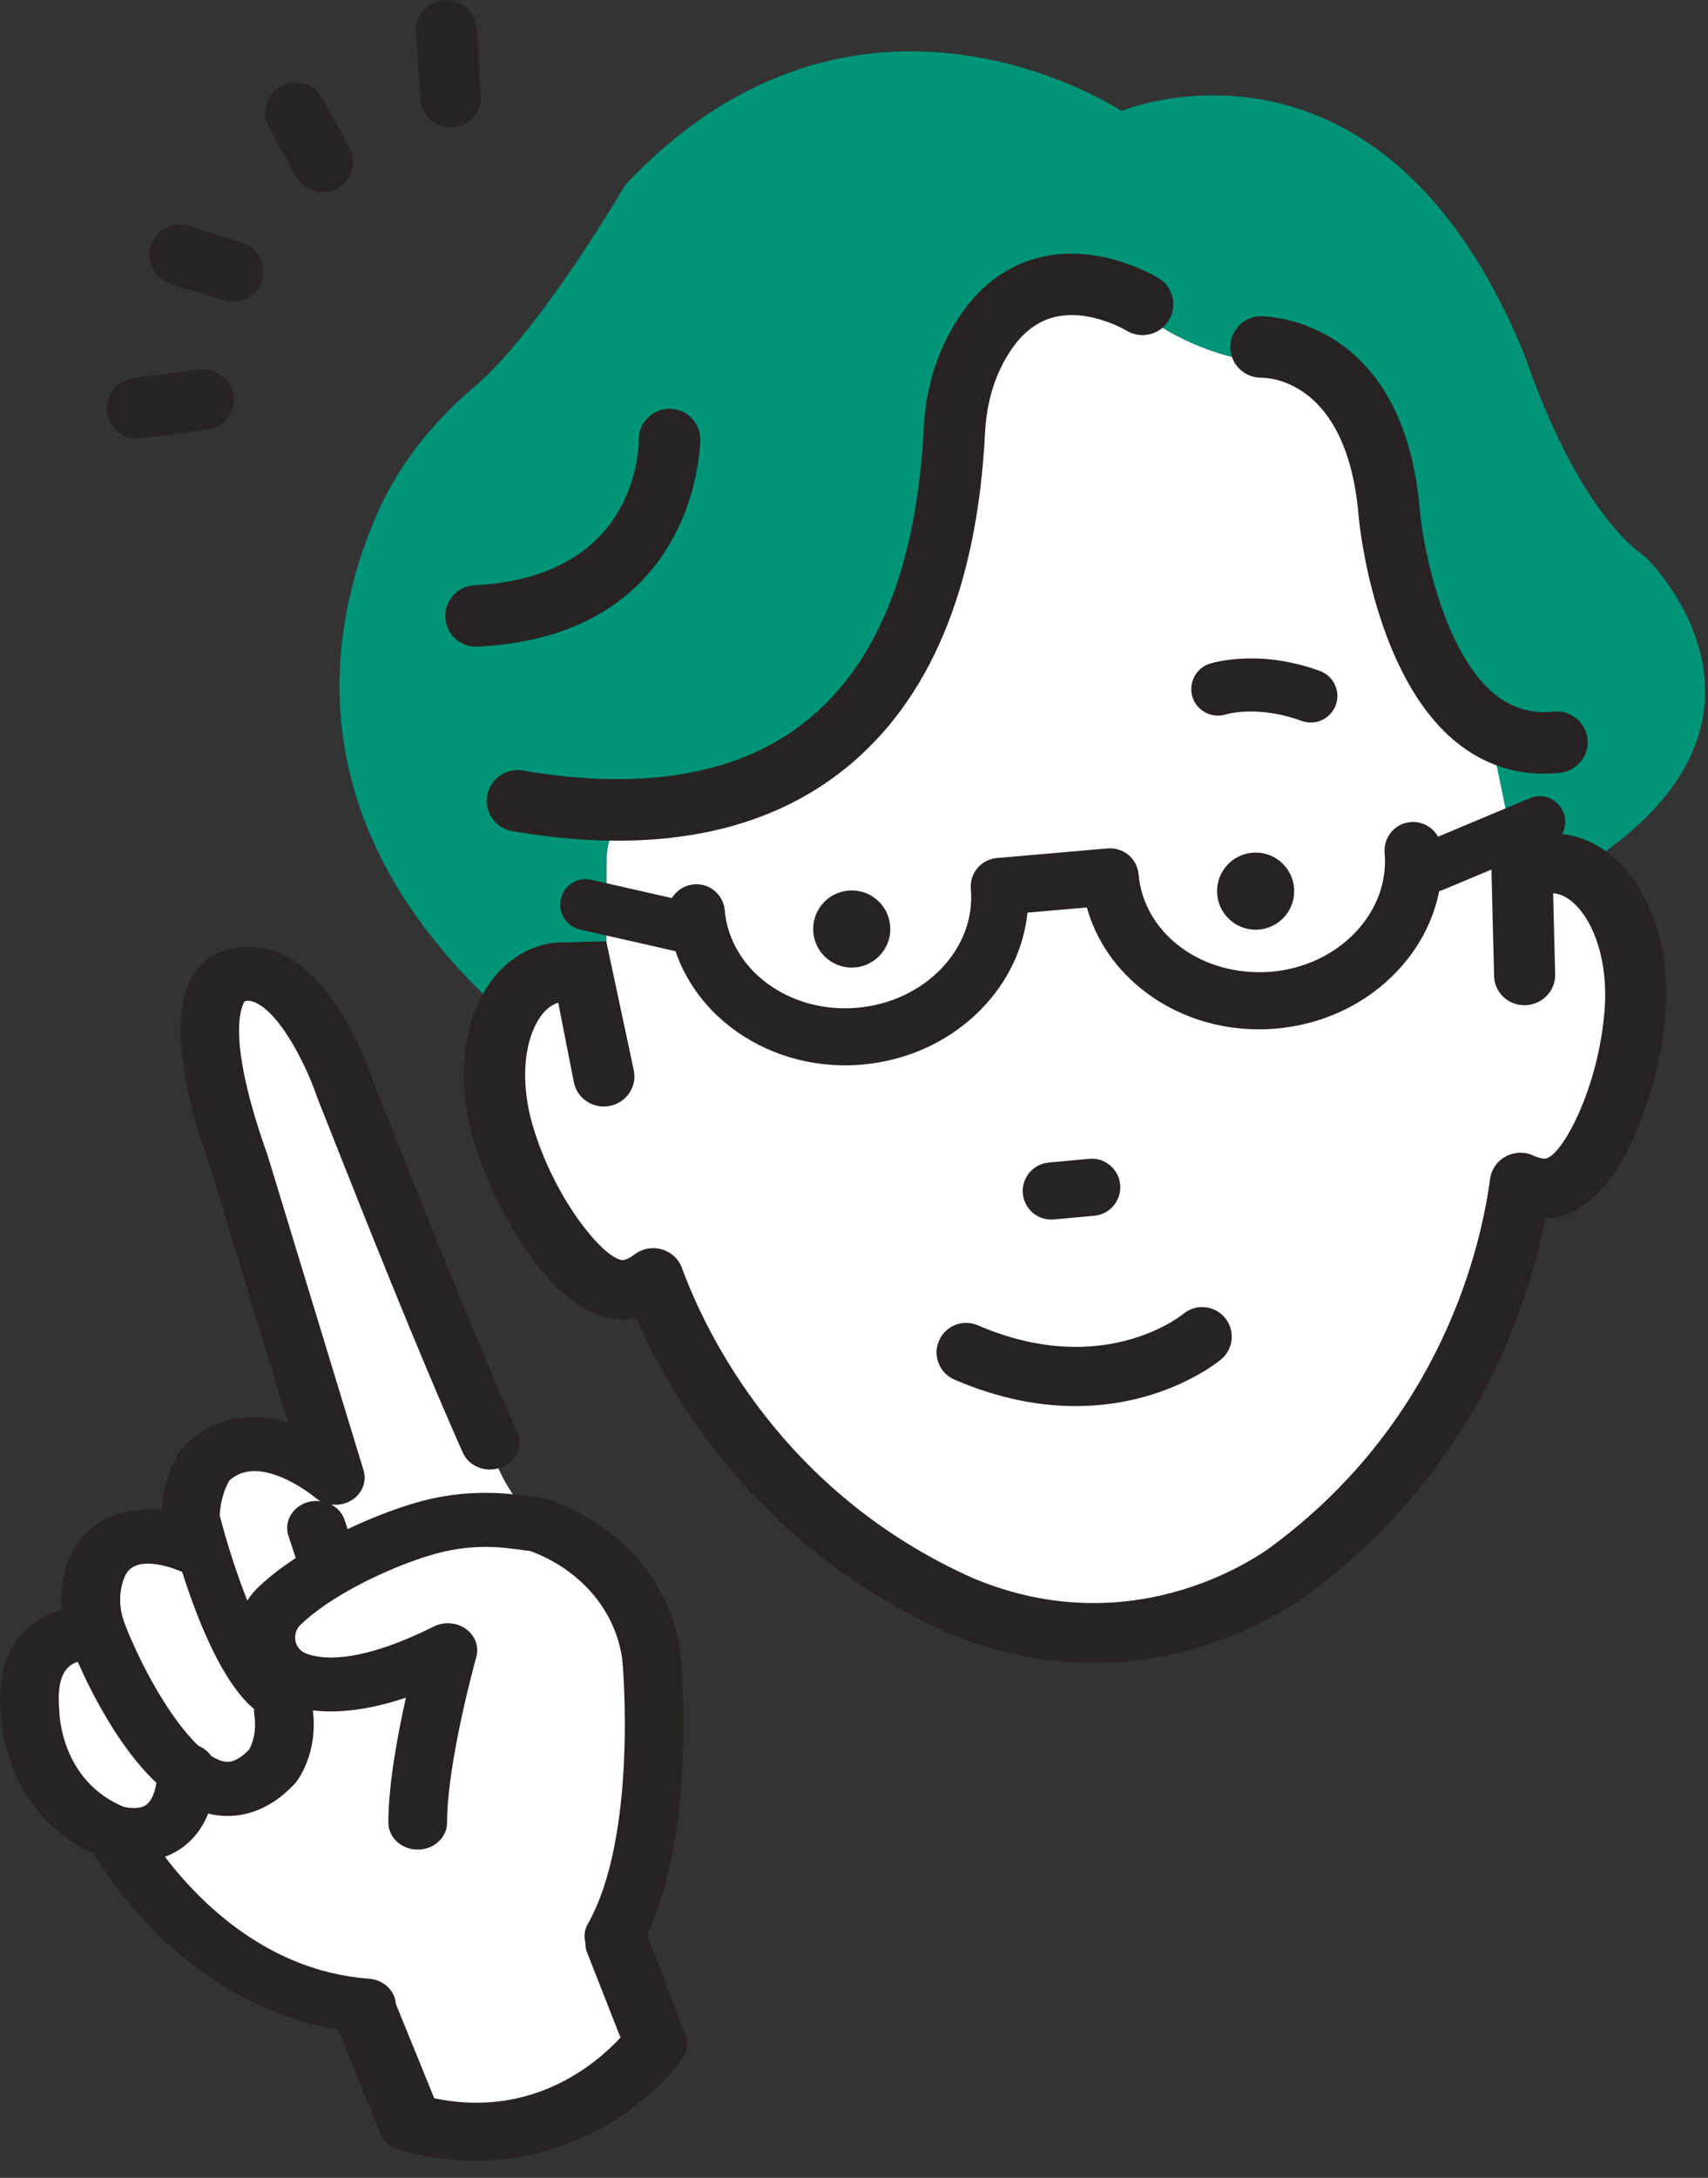
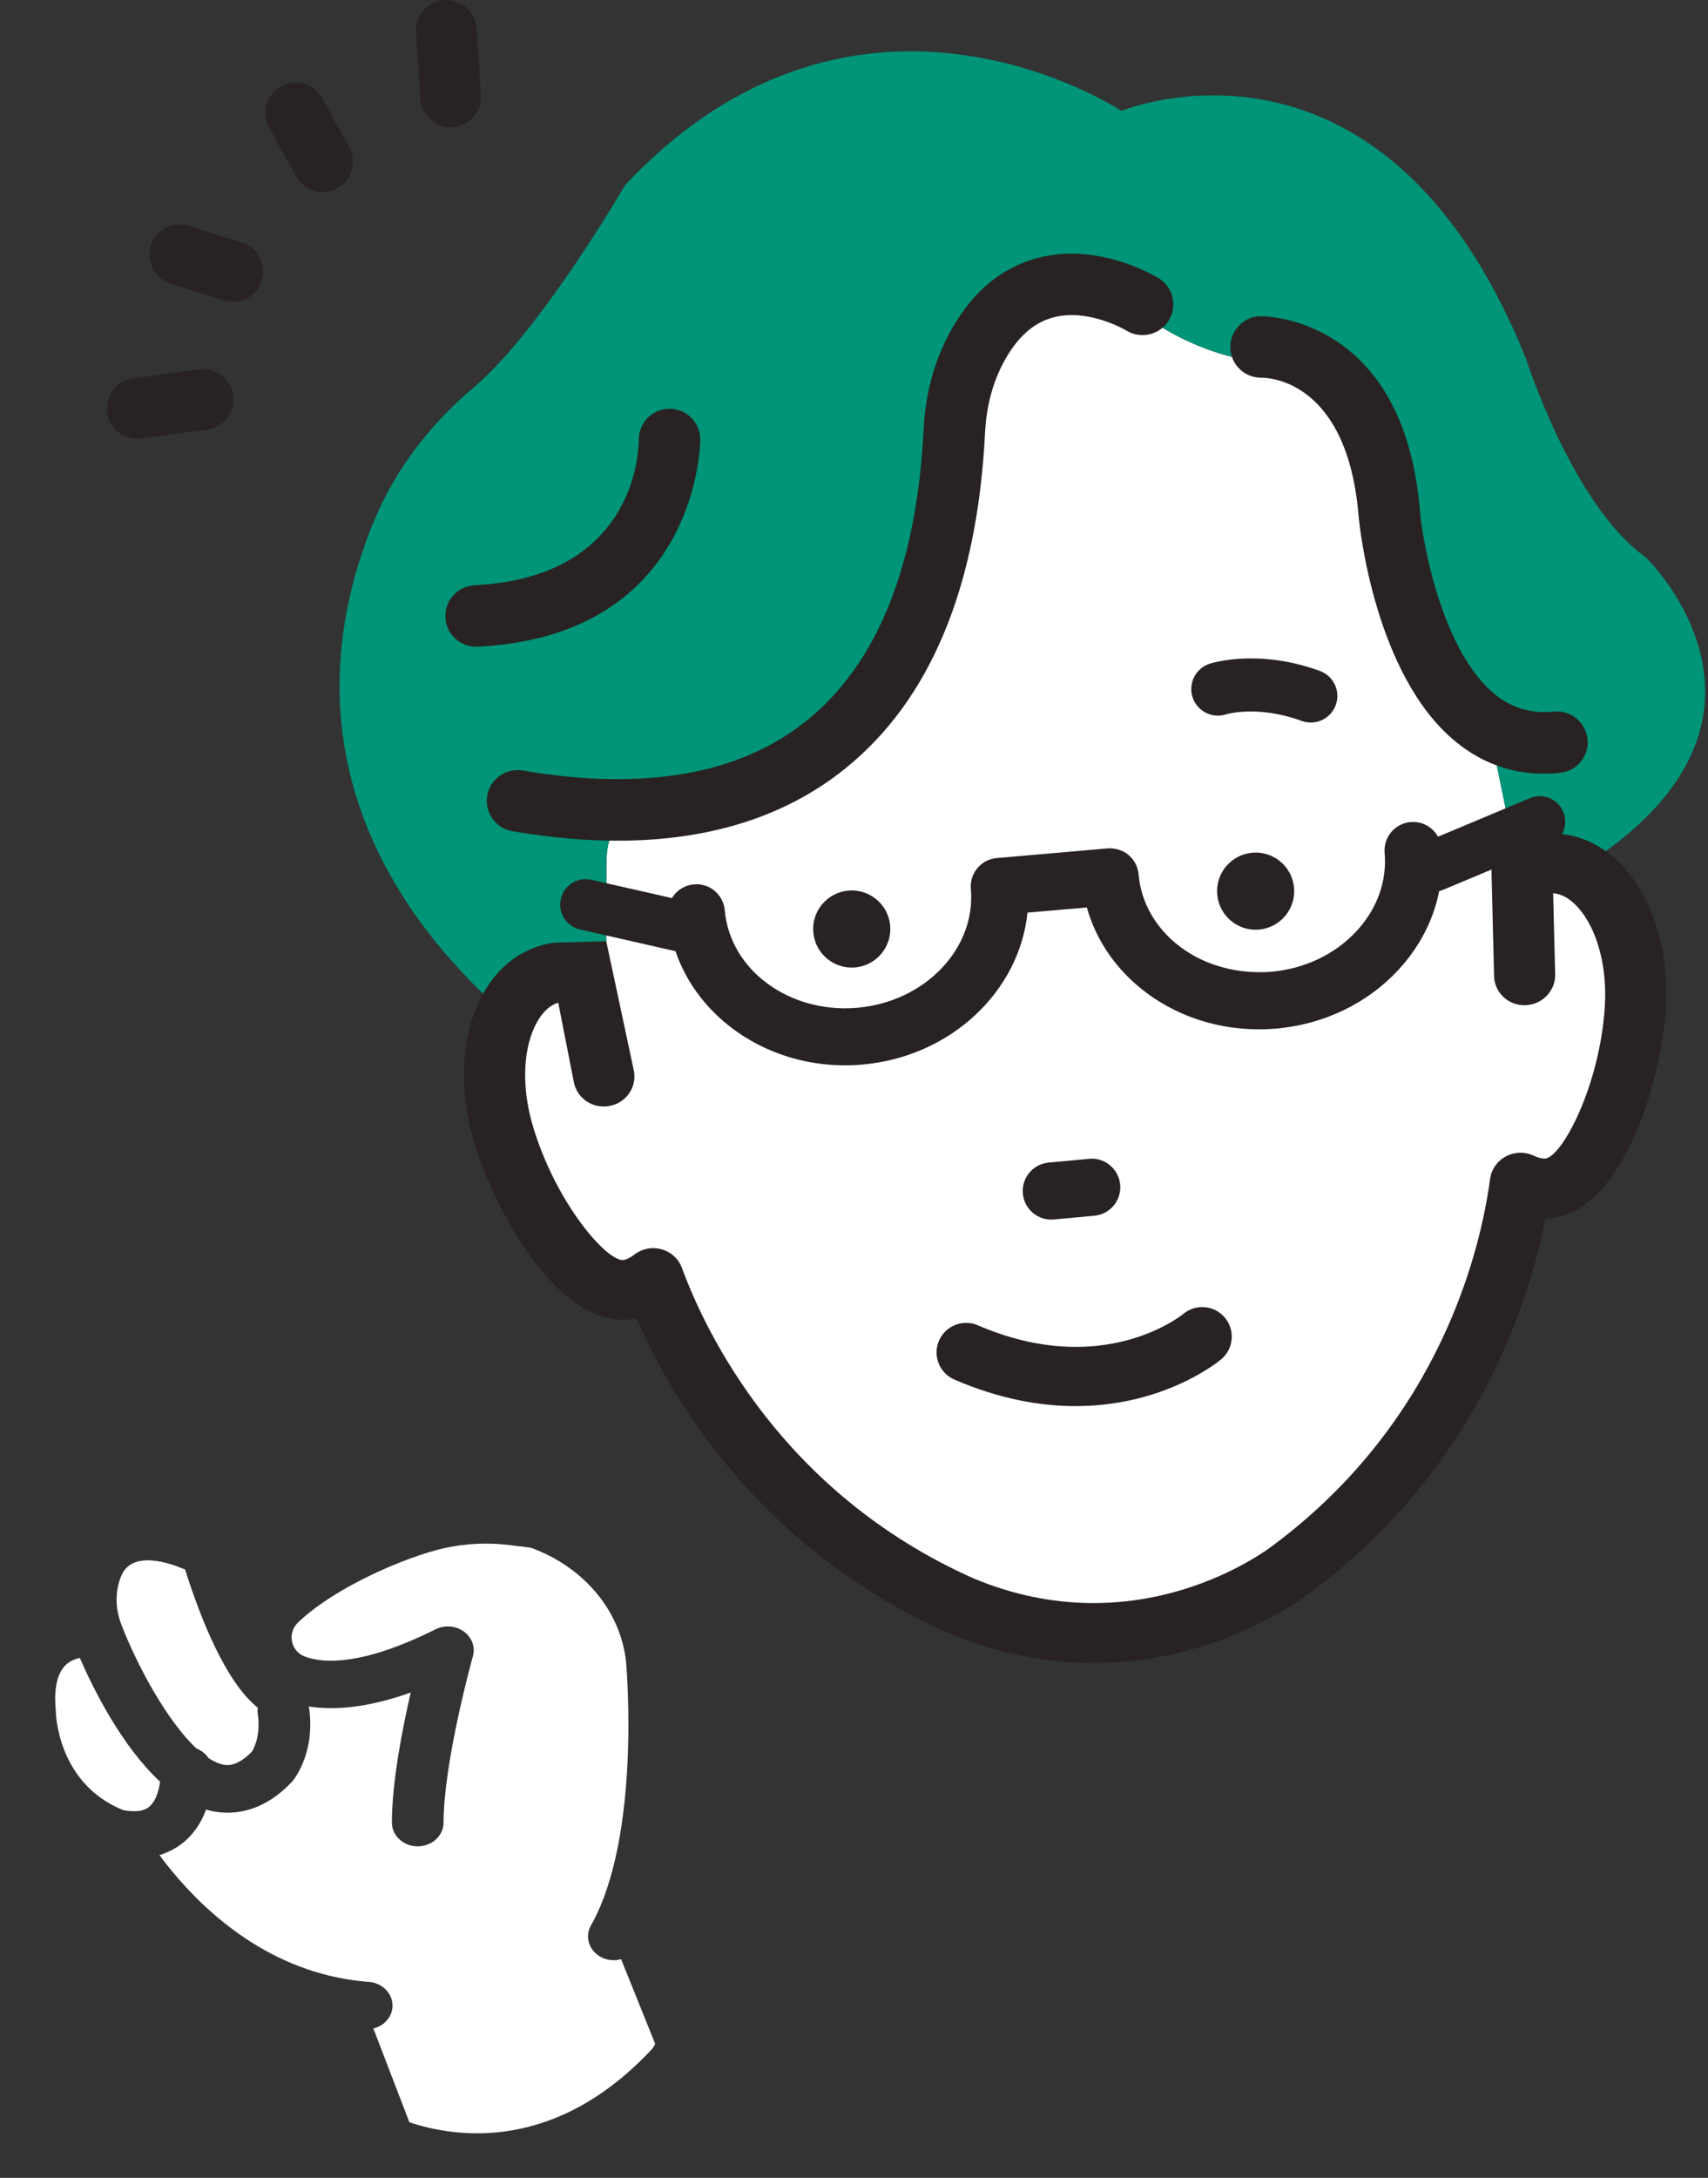
<svg xmlns="http://www.w3.org/2000/svg" width="91" height="116" viewBox="0 0 91 116" fill="none">
  <rect x="0" y="0" width="91" height="116" fill="#333333" stroke="none" />
  <path d="M39.923 77.526L35.089 68.703C35.089 68.703 27.454 67.403 26.596 60.167L26.73 52.509L32.301 50.136L32.308 46.042C32.314 42.562 34.628 43.646 38.018 42.859C49.96 40.086 50.848 22.909 50.848 22.909C53.255 13.299 57.782 14.527 60.738 16.667C62.468 17.919 64.423 18.84 66.529 19.192C70.416 19.842 74.021 23.465 74.021 23.465C74.178 33.269 79.134 37.788 79.134 37.788L81.12 47.448L84.431 46.048C84.446 46.058 84.46 46.068 84.475 46.078C84.428 46.109 84.383 46.138 84.337 46.169C84.336 46.169 84.335 46.17 84.334 46.171C84.139 46.299 83.951 46.423 83.776 46.538C83.648 46.622 83.511 46.712 83.37 46.805C83.046 47.018 82.764 47.204 82.511 47.37C82.463 47.401 82.416 47.432 82.369 47.463C82.231 47.554 82.105 47.637 81.989 47.713C81.925 47.755 81.863 47.796 81.802 47.836C81.613 47.96 81.459 48.062 81.334 48.144C81.292 48.172 81.255 48.196 81.218 48.22C81.137 48.273 81.073 48.315 81.026 48.346C80.883 48.44 80.867 48.451 81.026 48.346C81.076 48.313 81.142 48.27 81.218 48.22C81.254 48.197 81.291 48.172 81.334 48.144C81.467 48.056 81.627 47.951 81.802 47.836C81.86 47.798 81.925 47.755 81.989 47.713C82.111 47.633 82.239 47.549 82.369 47.463C82.414 47.433 82.463 47.401 82.511 47.37C82.798 47.181 83.092 46.988 83.37 46.805C83.498 46.721 83.636 46.63 83.776 46.538C83.991 46.397 84.184 46.27 84.334 46.171C84.335 46.171 84.336 46.17 84.337 46.169C84.388 46.135 84.434 46.105 84.475 46.078C86.374 47.444 88.08 50.318 86.577 56.376C86.577 56.376 84.865 63.873 81.171 63.703C81.171 63.703 78.342 77.616 69.346 83.038C69.346 83.038 54.618 94.294 39.924 77.527L39.923 77.526Z" fill="white" />
  <path d="M25.737 52.931L32.301 50.135L32.308 46.041C32.314 42.561 34.628 43.645 38.018 42.858C49.96 40.085 50.848 22.908 50.848 22.908C53.255 13.298 57.782 14.526 60.738 16.666C62.467 17.918 64.423 18.839 66.529 19.191C70.416 19.841 74.021 23.464 74.021 23.464C74.178 33.268 79.134 37.787 79.134 37.787L81.12 47.447L84.683 45.94C96.499 38.169 87.694 29.69 87.694 29.69C83.796 26.929 81.318 19.143 81.318 19.143C73.688 0.111 59.749 5.909 59.749 5.909C59.749 5.909 45.766 -3.397 33.309 9.852C33.309 9.852 28.785 17.645 25.255 20.621C22.996 22.525 21.144 24.873 19.992 27.593C17.473 33.538 15.897 43.337 25.737 52.932V52.931Z" fill="#009478" />
  <path d="M64.439 35.357C64.543 35.322 67.017 34.529 70.322 35.737C70.678 35.867 70.961 36.128 71.121 36.471C71.281 36.814 71.297 37.199 71.167 37.554C70.969 38.095 70.462 38.462 69.89 38.484C69.868 38.484 69.847 38.484 69.825 38.484C69.662 38.483 69.502 38.454 69.35 38.398C67.025 37.549 65.386 38.029 65.321 38.049C64.585 38.288 63.786 37.883 63.541 37.147C63.295 36.406 63.698 35.602 64.439 35.356V35.357Z" fill="#282322" />
  <path d="M54.84 62.465C55.1 62.153 55.465 61.96 55.87 61.922L58.026 61.723C58.431 61.677 58.826 61.808 59.139 62.068C59.451 62.327 59.643 62.693 59.681 63.098C59.719 63.502 59.596 63.897 59.337 64.21C59.208 64.364 59.054 64.489 58.88 64.582C58.703 64.676 58.51 64.733 58.306 64.753L56.15 64.952C56.138 64.953 56.126 64.954 56.114 64.955C55.721 64.982 55.341 64.859 55.038 64.607C54.726 64.347 54.533 63.982 54.496 63.577C54.458 63.173 54.581 62.778 54.84 62.465Z" fill="#282322" />
  <path d="M45.571 51.528C44.441 51.634 43.44 50.803 43.334 49.674C43.228 48.544 44.057 47.543 45.187 47.437C46.317 47.331 47.32 48.161 47.426 49.29C47.532 50.42 46.7 51.422 45.571 51.528Z" fill="#282322" />
  <path d="M66.706 45.419C67.836 45.313 68.838 46.143 68.944 47.273C69.05 48.403 68.22 49.405 67.09 49.511C65.96 49.617 64.959 48.786 64.853 47.657C64.747 46.528 65.577 45.526 66.707 45.42L66.706 45.419Z" fill="#282322" />
  <path d="M25.737 52.931C26.475 51.606 27.557 50.713 28.868 50.346C29.103 50.281 29.318 50.237 29.521 50.212L32.301 50.134L33.773 57.035C33.854 57.446 33.768 57.865 33.532 58.216C33.288 58.578 32.915 58.822 32.484 58.905C32.061 58.99 31.621 58.905 31.257 58.661C30.9 58.422 30.659 58.064 30.577 57.652L29.743 53.41C29.311 53.531 28.917 53.891 28.605 54.452C27.868 55.771 27.776 57.849 28.362 59.877C29.575 64.068 32.418 67.329 33.272 67.103C33.444 67.055 33.614 66.964 33.792 66.827C34.2 66.509 34.743 66.403 35.242 66.54C35.747 66.677 36.153 67.047 36.33 67.529C37.598 70.978 41.644 79.492 51.819 84.049C60.676 87.78 67.543 82.533 67.835 82.306C76.804 75.624 78.903 66.433 79.39 62.792C79.458 62.283 79.774 61.834 80.237 61.59C80.695 61.348 81.248 61.337 81.717 61.557C81.916 61.651 82.1 61.702 82.279 61.712C83.145 61.752 85.231 57.943 85.504 53.593C85.635 51.486 85.093 49.477 84.088 48.349C83.661 47.87 83.2 47.604 82.755 47.58C82.754 47.58 82.752 47.58 82.749 47.58L82.857 51.902C82.878 52.724 82.24 53.439 81.406 53.531C81.361 53.536 81.316 53.539 81.272 53.541C80.83 53.555 80.412 53.397 80.095 53.096C79.789 52.806 79.614 52.415 79.603 51.996L79.466 46.499L79.51 44.508C79.485 44.083 79.871 44.318 80.16 43.997C80.451 43.673 80.458 43.5 80.886 43.48C81.328 43.451 81.587 43.57 81.913 43.86C82.23 44.14 82.568 43.312 82.593 43.73L82.599 44.396C82.713 44.394 82.828 44.396 82.942 44.401C84.298 44.473 85.547 45.11 86.555 46.241C88.139 48.019 88.94 50.764 88.752 53.773C88.509 57.659 86.372 64.835 82.334 64.898C81.417 69.599 78.577 78.298 69.835 84.808C69.68 84.931 65.971 87.842 60.349 88.461C60.149 88.483 59.949 88.502 59.75 88.517C56.63 88.762 53.517 88.241 50.484 86.963C40.502 82.491 35.831 74.613 33.911 70.224C33.822 70.241 33.733 70.254 33.641 70.268L33.594 70.275C33.557 70.279 33.521 70.282 33.485 70.285C29.466 70.6 26.138 63.9 25.229 60.76C24.392 57.865 24.577 55.012 25.737 52.933V52.931Z" fill="#282322" />
  <path d="M34.949 44.699C38.922 44.387 42.289 43.136 45.008 40.955C49.556 37.307 52.072 31.277 52.483 23.033C52.553 21.64 52.898 20.355 53.483 19.274C54.188 17.97 55.047 17.196 56.105 16.91C57.995 16.398 59.995 17.597 60.016 17.609C60.785 18.078 61.792 17.84 62.267 17.073C62.739 16.306 62.508 15.303 61.743 14.826C61.614 14.746 58.566 12.874 55.288 13.738C53.327 14.256 51.749 15.594 50.602 17.715C49.775 19.244 49.307 20.964 49.214 22.827C48.849 30.138 46.745 35.363 42.959 38.4C39.4 41.256 34.316 42.144 27.849 41.042C26.956 40.889 26.111 41.49 25.959 42.382C25.808 43.274 26.407 44.12 27.299 44.272C30.055 44.742 32.608 44.883 34.95 44.7L34.949 44.699Z" fill="#282322" />
  <path d="M82.897 41.183C82.972 41.177 83.048 41.17 83.123 41.162C84.023 41.068 84.676 40.261 84.581 39.362C84.486 38.462 83.662 37.798 82.781 37.904C81.593 38.021 80.557 37.725 79.636 36.973C76.924 34.757 75.845 29.237 75.658 27.297C74.83 16.747 67.217 16.841 67.141 16.843C66.248 16.867 65.525 17.623 65.55 18.527C65.575 19.425 66.319 20.134 67.215 20.118C67.702 20.119 71.826 20.346 72.394 27.581C72.429 27.946 73.231 35.964 77.557 39.505C79.109 40.776 80.905 41.34 82.897 41.183Z" fill="#282322" />
  <path d="M26.025 34.407C37.275 33.523 37.31 23.496 37.309 23.393C37.301 22.488 36.56 21.762 35.655 21.771C34.759 21.776 34.028 22.516 34.032 23.417C34.031 24.175 33.76 30.752 25.285 31.171C24.398 31.212 23.685 31.983 23.729 32.887C23.773 33.791 24.542 34.487 25.445 34.443C25.641 34.433 25.834 34.421 26.024 34.406L26.025 34.407Z" fill="#282322" />
  <path d="M76.489 47.488C76.629 47.477 76.771 47.444 76.908 47.386L82.56 45.017C83.251 44.727 83.577 43.932 83.287 43.24C82.998 42.549 82.204 42.221 81.51 42.513L75.858 44.882C75.167 45.172 74.841 45.967 75.131 46.659C75.363 47.213 75.921 47.532 76.489 47.488Z" fill="#282322" />
  <path d="M37.288 50.896C37.865 50.851 38.37 50.437 38.505 49.843C38.672 49.112 38.213 48.384 37.482 48.218L31.506 46.86C30.776 46.693 30.047 47.152 29.881 47.883C29.714 48.614 30.173 49.342 30.904 49.508L36.88 50.866C37.017 50.897 37.154 50.906 37.288 50.896Z" fill="#282322" />
  <path d="M45.845 56.711C45.875 56.709 45.904 56.706 45.934 56.703C50.655 56.293 54.316 52.804 54.742 48.609L57.906 48.334C58.4 50.102 59.481 51.671 61.043 52.851C62.987 54.319 65.461 55.003 67.981 54.787C70.511 54.567 72.82 53.465 74.481 51.683C76.183 49.858 77.006 47.543 76.799 45.167C76.726 44.335 75.997 43.719 75.167 43.784C75.162 43.784 75.158 43.784 75.154 43.785C74.318 43.858 73.699 44.594 73.772 45.43C73.903 46.939 73.366 48.423 72.259 49.611C71.111 50.842 69.498 51.605 67.718 51.76C65.955 51.893 64.217 51.441 62.874 50.427C61.578 49.449 60.792 48.079 60.662 46.57C60.627 46.169 60.434 45.797 60.126 45.538C59.817 45.279 59.403 45.16 59.017 45.188L53.108 45.702C52.272 45.775 51.653 46.511 51.726 47.347C52.002 50.523 49.286 53.363 45.671 53.677C45.65 53.679 45.629 53.681 45.608 53.682C42.02 53.964 38.89 51.645 38.615 48.487C38.541 47.651 37.805 47.024 36.97 47.105C36.134 47.178 35.515 47.914 35.588 48.75C36.007 53.568 40.6 57.123 45.846 56.711H45.845Z" fill="#282322" />
  <path d="M24.195 6.766C25.049 6.67 25.683 5.918 25.625 5.052L25.388 1.508C25.328 0.618 24.558 -0.056 23.668 0.004C22.774 0.074 22.104 0.834 22.164 1.724L22.401 5.268C22.461 6.158 23.231 6.832 24.121 6.772C24.146 6.77 24.17 6.768 24.195 6.765V6.766Z" fill="#282322" />
  <path d="M17.372 10.219C17.577 10.196 17.781 10.133 17.973 10.027C18.754 9.595 19.036 8.612 18.604 7.831L17.165 5.231C16.733 4.45 15.749 4.168 14.969 4.6C14.188 5.032 13.906 6.015 14.338 6.796L15.777 9.396C16.103 9.985 16.742 10.29 17.372 10.219Z" fill="#282322" />
  <path d="M7.487 23.355C7.498 23.354 7.509 23.352 7.521 23.351L11.043 22.881C11.928 22.763 12.549 21.95 12.431 21.066C12.313 20.182 11.492 19.575 10.616 19.678L7.094 20.148C6.209 20.266 5.588 21.079 5.706 21.963C5.823 22.836 6.616 23.453 7.488 23.355H7.487Z" fill="#282322" />
  <path d="M12.589 16.066C13.205 15.997 13.752 15.575 13.95 14.946C14.219 14.095 13.746 13.187 12.895 12.919L10.06 12.025C9.209 11.757 8.301 12.229 8.033 13.08C7.764 13.931 8.237 14.838 9.088 15.107L11.923 16.001C12.145 16.071 12.371 16.091 12.589 16.066Z" fill="#282322" />
  <path d="M57.308 74.893C62.023 74.893 64.9 72.539 65.065 72.4C65.731 71.84 65.817 70.847 65.258 70.181C64.701 69.517 63.712 69.429 63.046 69.982C62.852 70.14 58.68 73.427 52.097 70.589C51.299 70.245 50.372 70.613 50.027 71.412C49.683 72.211 50.051 73.137 50.85 73.482C53.257 74.519 55.429 74.894 57.308 74.894V74.893Z" fill="#282322" />
  <path d="M3.539 88.648C2.932 89.187 2.894 90.258 2.969 91.062C2.972 91.091 2.974 91.123 2.974 91.154C2.977 91.311 3.08 94.997 6.554 96.41C7.17 96.526 7.632 96.478 7.913 96.263C8.331 95.945 8.478 95.282 8.529 94.898C6.485 93.004 4.979 89.974 4.251 88.304C3.958 88.372 3.719 88.488 3.538 88.648H3.539Z" fill="white" />
-   <path d="M25.578 78.003C25.237 77.872 24.972 77.627 24.832 77.313C22.395 71.835 19.48 64.475 17.552 59.605L17.077 58.402C16.716 57.304 15.324 54.01 13.71 53.257C13.431 53.127 13.186 53.104 12.919 53.181C12.747 53.389 11.727 54.993 14.069 61.566C14.069 61.566 14.075 61.583 14.079 61.597L14.084 61.613L19.188 78.368C19.352 78.91 19.105 79.494 18.586 79.789C18.067 80.085 17.389 80.027 16.937 79.65C16.852 79.58 16.075 78.949 15.103 78.538C13.818 77.994 12.796 78.068 12.065 78.753C11.957 78.927 11.572 79.616 11.513 80.73C11.973 82.488 12.536 84.194 13.144 85.674C13.335 85.29 13.593 84.942 13.913 84.64C14.476 84.106 15.169 83.573 15.972 83.054L15.544 81.75C15.325 81.081 15.737 80.371 16.464 80.169C17.193 79.968 17.962 80.349 18.181 81.016L18.404 81.697C19.969 80.938 21.653 80.312 22.921 80.02C24.401 79.682 25.923 79.604 27.449 79.781C27.143 79.34 26.824 78.816 26.552 78.207C26.529 78.155 26.504 78.1 26.481 78.047C26.184 78.126 25.868 78.115 25.577 78.003H25.578Z" fill="white" />
  <path d="M9.651 83.516C9.627 83.506 7.317 82.473 6.562 83.735C6.555 83.747 5.837 84.926 6.475 86.551C6.476 86.554 6.479 86.564 6.48 86.566C7.304 88.704 8.905 91.675 10.472 93.135C10.737 93.238 10.957 93.413 11.11 93.642C11.402 93.832 11.678 93.951 11.93 93.995C12.102 94.024 12.626 94.116 13.424 93.293C13.537 93.108 13.905 92.404 13.731 91.266C13.717 91.17 13.716 91.07 13.731 90.954C12.026 89.596 10.686 86.208 9.858 83.587C9.778 83.565 9.712 83.542 9.652 83.514L9.651 83.516Z" fill="white" />
  <path d="M9.679 98.209C10.261 97.763 10.697 97.149 10.978 96.383C11.14 96.43 11.279 96.464 11.412 96.487C11.708 96.539 12.008 96.558 12.306 96.546C13.47 96.492 14.564 95.947 15.53 94.929C15.551 94.906 15.572 94.884 15.593 94.858C15.72 94.703 16.819 93.279 16.459 90.915C16.458 90.908 16.457 90.901 16.455 90.894C18.004 91.133 19.829 90.882 21.882 90.148C21.421 92.155 20.882 94.951 20.879 97.072C20.879 97.411 21.021 97.729 21.281 97.969C21.541 98.209 21.886 98.341 22.254 98.341H22.323C22.388 98.336 22.455 98.329 22.519 98.318C23.162 98.203 23.631 97.681 23.632 97.075C23.637 93.865 25.131 88.445 25.195 88.216C25.333 87.727 25.143 87.211 24.712 86.899C24.283 86.589 23.692 86.541 23.208 86.781C19.391 88.68 17.328 88.625 16.269 88.243C15.907 88.112 15.65 87.83 15.565 87.467C15.474 87.082 15.596 86.685 15.89 86.406C17.939 84.465 21.696 82.915 23.59 82.478C24.765 82.205 25.987 82.147 27.218 82.303L28.282 82.436L28.328 82.453C29.004 82.7 29.626 83.026 30.19 83.412C31.776 84.495 32.882 86.073 33.258 87.888C33.293 88.057 33.339 88.311 33.359 88.567C33.367 88.659 34.18 97.799 31.485 102.554C31.134 103.173 31.396 103.941 32.069 104.265C32.286 104.368 32.529 104.417 32.772 104.407C32.882 104.402 32.988 104.381 33.091 104.352L34.908 108.862C34.908 108.862 34.865 108.949 34.774 109.098C29.66 114.613 24.395 113.896 21.811 113.04L19.893 108.045C20.45 107.907 20.863 107.46 20.909 106.924C20.968 106.227 20.401 105.615 19.644 105.56C18.913 105.507 18.215 105.392 17.547 105.231C13.058 104.148 10.02 100.874 8.495 98.808C8.937 98.672 9.335 98.47 9.677 98.207L9.679 98.209Z" fill="white" />
-   <path d="M1.525 86.674C2.018 86.244 2.611 85.93 3.291 85.739C3.126 83.932 3.843 82.659 3.992 82.419C4.518 81.544 5.804 80.147 8.59 80.45C8.744 78.41 9.66 77.193 9.698 77.142C9.733 77.096 9.774 77.048 9.82 77.002C11.221 75.581 13.168 75.142 15.336 75.748L11.264 62.38C9.445 57.269 9.132 53.734 10.333 51.871C10.893 51.004 11.61 50.712 11.977 50.618C12.985 50.301 14.046 50.379 15.041 50.843C17.969 52.209 19.589 56.702 19.881 57.58L20.323 58.693C22.246 63.547 25.152 70.883 27.556 76.286C27.883 77.021 27.499 77.864 26.7 78.165C26.658 78.181 26.614 78.192 26.571 78.202L26.535 78.211C26.188 78.303 25.833 78.286 25.507 78.161C25.12 78.012 24.819 77.734 24.66 77.377C22.223 71.899 19.309 64.541 17.378 59.663L16.9 58.451C16.454 57.096 15.068 54.081 13.627 53.41C13.414 53.31 13.233 53.285 13.038 53.329C12.831 53.643 12.058 55.363 14.249 61.511C14.249 61.512 14.267 61.563 14.267 61.565L19.371 78.32C19.558 78.936 19.276 79.6 18.687 79.934C18.37 80.115 18.001 80.18 17.646 80.134C17.979 80.311 18.243 80.599 18.362 80.963L18.52 81.445C20.038 80.724 21.653 80.132 22.878 79.85C24.372 79.509 25.918 79.427 27.475 79.607L27.533 79.612C27.562 79.614 27.591 79.616 27.62 79.619L28.858 79.777C28.865 79.778 28.874 79.78 28.884 79.782C28.928 79.789 28.968 79.798 29.011 79.808L29.063 79.821C29.106 79.831 29.149 79.842 29.179 79.852C29.186 79.854 29.216 79.862 29.223 79.864L29.415 79.934C29.699 80.038 29.992 80.161 30.335 80.32C33.394 81.742 35.513 84.314 36.148 87.377C36.251 87.875 36.284 88.231 36.293 88.358C36.326 88.732 37.072 97.556 34.484 103.041C34.49 103.056 34.496 103.071 34.5 103.086L36.536 108.45C36.666 108.887 36.582 109.352 36.308 109.727C34.849 111.719 30.894 115.091 25.318 115.091C23.999 115.091 22.652 114.899 21.317 114.521C20.79 114.372 20.374 113.994 20.206 113.51L18.026 108.093C17.045 107.935 16.073 107.685 15.136 107.349C9.09 105.183 5.676 99.888 4.981 98.718C0.333 96.583 0.052 91.773 0.036 91.239C-0.145 89.227 0.357 87.69 1.527 86.669L1.525 86.674ZM3.155 91.047C3.158 91.079 3.16 91.116 3.161 91.152C3.164 91.303 3.26 94.869 6.612 96.245C7.156 96.345 7.564 96.306 7.794 96.131C8.136 95.871 8.276 95.316 8.332 94.96C6.352 93.092 4.882 90.186 4.142 88.515C3.952 88.576 3.794 88.662 3.669 88.772C3.116 89.264 3.084 90.28 3.155 91.046V91.047ZM21.092 106.743C21.099 106.757 21.108 106.778 21.11 106.784L23.137 111.761C28.354 112.849 31.769 109.922 33.059 108.526L31.245 103.909C31.207 103.781 31.19 103.647 31.192 103.489C31.098 103.144 31.142 102.784 31.318 102.475C33.978 97.783 33.18 88.674 33.171 88.58C33.152 88.331 33.107 88.085 33.073 87.922C32.711 86.176 31.647 84.624 30.078 83.552C29.511 83.165 28.899 82.85 28.259 82.615L27.193 82.476C25.981 82.324 24.785 82.381 23.636 82.648C21.763 83.079 18.049 84.611 16.024 86.528C15.774 86.765 15.67 87.103 15.747 87.432C15.819 87.737 16.034 87.974 16.337 88.084C17.358 88.452 19.364 88.499 23.119 86.631C23.668 86.359 24.338 86.412 24.827 86.765C25.317 87.119 25.532 87.706 25.376 88.26C25.313 88.488 23.824 93.874 23.819 97.077C23.817 97.765 23.285 98.358 22.554 98.489C22.481 98.502 22.406 98.51 22.325 98.514H22.252C21.835 98.514 21.443 98.365 21.146 98.092C20.852 97.819 20.69 97.458 20.69 97.073C20.694 95.039 21.186 92.39 21.627 90.422C19.779 91.044 18.115 91.271 16.671 91.1C16.948 93.41 15.868 94.808 15.74 94.964C15.717 94.992 15.693 95.019 15.669 95.044C14.668 96.099 13.539 96.663 12.313 96.719C12 96.732 11.684 96.712 11.375 96.658C11.285 96.642 11.193 96.622 11.094 96.597C10.801 97.321 10.366 97.908 9.799 98.343C9.5 98.573 9.161 98.758 8.788 98.897C10.25 100.828 13.234 104.015 17.597 105.068C18.28 105.233 18.974 105.342 19.661 105.392C20.438 105.449 21.048 106.028 21.093 106.746L21.092 106.743ZM11.247 93.522C11.506 93.687 11.747 93.789 11.964 93.827C12.109 93.853 12.551 93.928 13.269 93.194C13.386 92.995 13.704 92.341 13.545 91.292C13.532 91.208 13.529 91.122 13.535 91.027C11.847 89.619 10.527 86.308 9.705 83.724C9.656 83.707 9.611 83.69 9.57 83.671C9.548 83.661 7.389 82.713 6.726 83.818C6.725 83.82 6.723 83.823 6.722 83.825C6.674 83.908 6.069 85.012 6.656 86.509C7.469 88.62 9.041 91.541 10.579 92.991C10.852 93.105 11.082 93.287 11.247 93.521V93.522ZM16.813 79.78C16.73 79.711 15.973 79.097 15.026 78.697C13.831 78.191 12.887 78.246 12.218 78.86C12.098 79.06 11.762 79.699 11.704 80.715C12.124 82.313 12.629 83.871 13.176 85.251C13.345 84.987 13.548 84.742 13.781 84.521C14.327 84.004 14.991 83.488 15.756 82.986L15.367 81.801C15.117 81.041 15.586 80.235 16.412 80.005C16.635 79.943 16.86 79.93 17.077 79.958C16.984 79.908 16.895 79.849 16.813 79.781V79.78Z" fill="#282322" />
</svg>